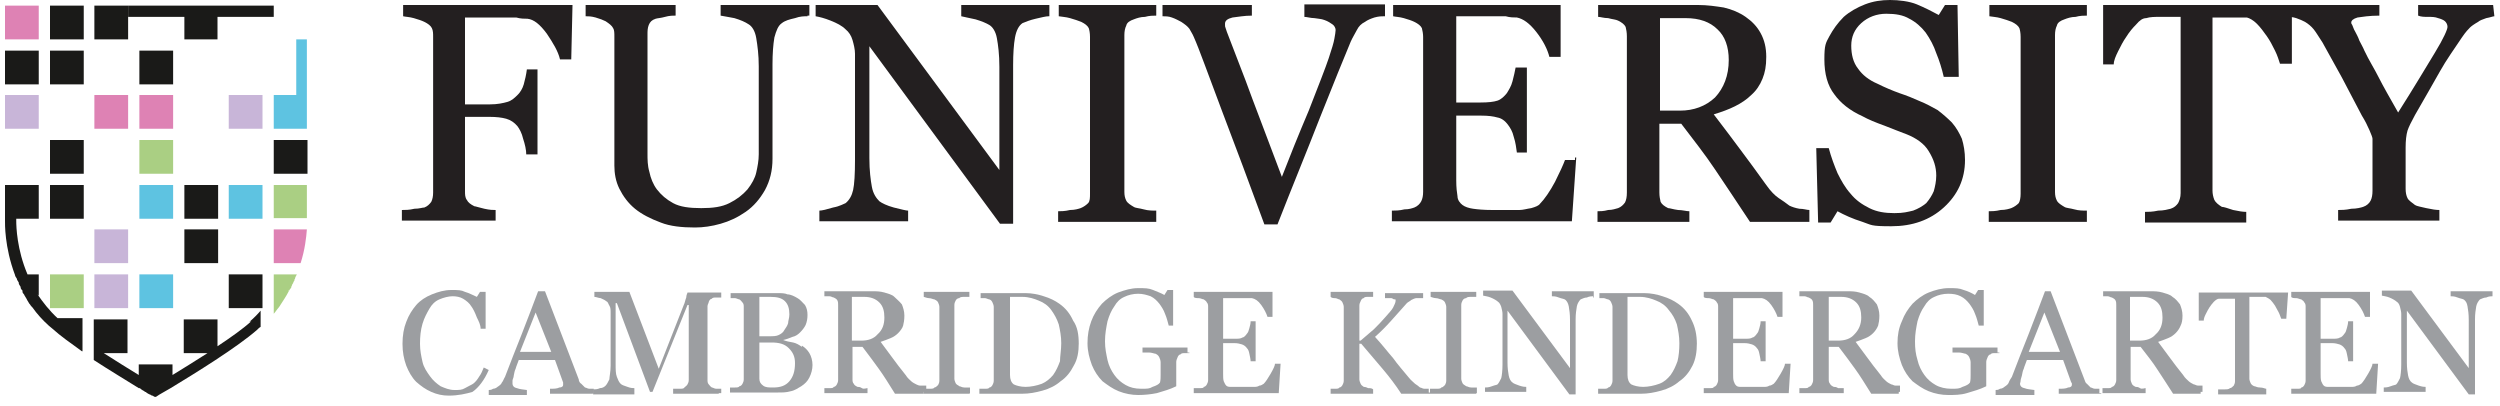
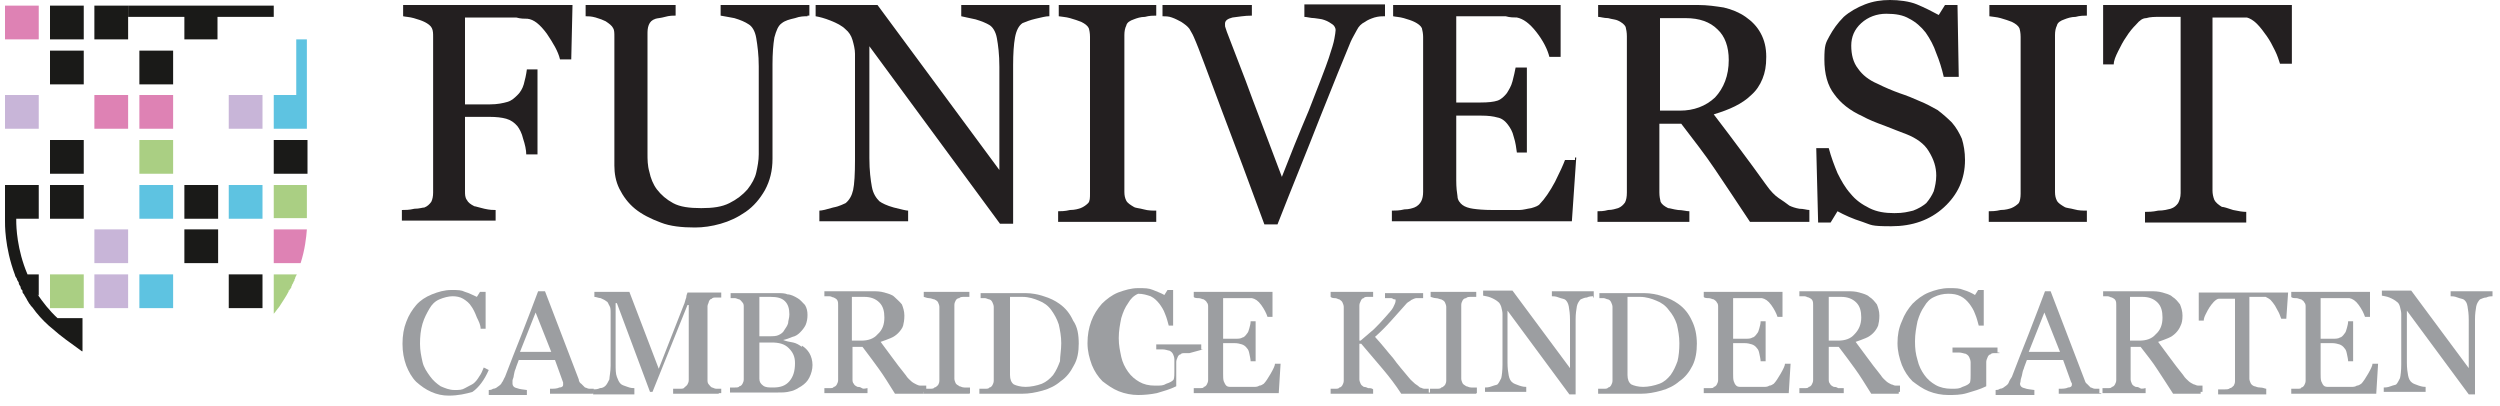
<svg xmlns="http://www.w3.org/2000/svg" id="logo" version="1.1" viewBox="0 0 400 65">
  <defs>
    <style>
      .cls-1 {
        fill: #5ec3e1;
      }

      .cls-1, .cls-2, .cls-3, .cls-4, .cls-5, .cls-6, .cls-7, .cls-8, .cls-9, .cls-10 {
        stroke-width: 0px;
      }

      .cls-2 {
        fill: #9c9ea1;
      }

      .cls-3 {
        fill: #1a1a18;
      }

      .cls-4 {
        fill: #4ec5e0;
      }

      .cls-5 {
        fill: #c8b5d8;
      }

      .cls-6 {
        fill: #aacf83;
      }

      .cls-7 {
        fill: #de82b4;
      }

      .cls-8 {
        fill: #9ed08a;
      }

      .cls-9 {
        fill: #db81b4;
      }

      .cls-11 {
        display: none;
      }

      .cls-10 {
        fill: #231f20;
      }
    </style>
  </defs>
  <g id="znak_old" data-name="znak old" class="cls-11">
    <rect class="cls-9" x=".8" y=".8" width="5.4" height="5.4" />
    <rect class="cls-10" x="7.9" y=".8" width="5.4" height="5.4" />
-     <polygon class="cls-10" points="43.5 .8 20.4 .8 20.4 2.6 29.2 2.6 29.2 6.2 34.6 6.2 34.6 2.6 43.5 2.6 43.5 .8" />
    <rect class="cls-10" x="15.1" y=".8" width="5.4" height="5.4" />
    <rect class="cls-10" x=".8" y="8" width="5.4" height="5.4" />
    <rect class="cls-10" x="7.9" y="8" width="5.4" height="5.4" />
    <rect class="cls-10" x="22.2" y="8" width="5.4" height="5.4" />
    <rect class="cls-10" x=".8" y="15.1" width="5.4" height="5.4" />
    <rect class="cls-9" x="15.1" y="15.1" width="5.4" height="5.4" />
    <rect class="cls-9" x="22.2" y="15.1" width="5.4" height="5.4" />
    <rect class="cls-10" x="36.4" y="15.1" width="5.4" height="5.4" />
    <polygon class="cls-4" points="48.9 15.1 48.9 6.2 47.1 6.2 47.1 15.1 43.5 15.1 43.5 20.4 48.9 20.4 48.9 15.1" />
    <rect class="cls-10" x="7.9" y="22.2" width="5.4" height="5.4" />
    <rect class="cls-8" x="22.2" y="22.2" width="5.4" height="5.4" />
    <rect class="cls-10" x="43.5" y="22.2" width="5.4" height="5.4" />
    <rect class="cls-10" x="7.9" y="29.4" width="5.4" height="5.4" />
    <rect class="cls-4" x="22.2" y="29.4" width="5.4" height="5.4" />
    <rect class="cls-10" x="29.2" y="29.4" width="5.4" height="5.4" />
    <rect class="cls-4" x="36.4" y="29.4" width="5.4" height="5.4" />
    <rect class="cls-10" x="15.1" y="36.4" width="5.4" height="5.4" />
    <rect class="cls-10" x="29.2" y="36.4" width="5.4" height="5.4" />
    <rect class="cls-8" x="7.9" y="43.6" width="5.4" height="5.4" />
    <rect class="cls-10" x="15.1" y="43.6" width="5.4" height="5.4" />
    <rect class="cls-4" x="22.2" y="43.6" width="5.4" height="5.4" />
    <rect class="cls-10" x="36.4" y="43.6" width="5.4" height="5.4" />
    <polygon class="cls-8" points="48.9 29.4 48.9 29.4 47.1 29.4 43.5 29.4 43.5 34.7 48.9 34.7 48.9 29.4" />
    <path class="cls-9" d="M48.8,36.4h-5.3v5.4h4.3c.7-2.2.9-4.1,1-5.4h0Z" />
    <path class="cls-8" d="M46.1,46.2c0-.2.2-.3.2-.5,0,0,0-.2.2-.2,0-.2.2-.2.2-.4q0-.2.2-.4c0,0,0-.2.2-.3,0-.2.2-.5.2-.7h-3.7v3.3h0v3c.2-.3.5-.7.7-1h0c0,0,.2-.2.2-.3.5-.7,1-1.5,1.4-2.2q0-.2.2-.3" />
    <path class="cls-10" d="M6.2,46.9v-3.3h-1.9c-1.6-4-1.8-7.6-1.7-8.6h0v-.2h3.5v-5.4H.8v5.4h0v.2c0,.3-.1,4.1,1.6,8.7h0c0,.2.2.4.2.6h0c0,.3.2.5.2.7,0,0,0,0,0,0,0,.2.2.3.2.6s0,0,0,.2c0,.2.2.3.2.5s0,0,0,.2c0,.2.2.3.2.5.2-.2.3-.2.3,0,0,.2.2.3.3.5,0,0,0,0,0,.2,0,.2.2.3.3.5,0,0,0,0,0,.2.2.2.2.3.4.6h0c.7,1,1.6,2,2.6,2.9.2.2.3.3.6.5,1.2,1.1,2.8,2.3,4.7,3.5h.1c0,0,0-5.2,0-5.2h-4c-1.1-1.2-2.2-2.5-3-3.8" />
    <path class="cls-10" d="M40,51c-1.3,1.2-3.2,2.6-5.4,4v-4.3h-5.4v5.4h3.9c-2,1.3-4,2.5-5.6,3.5v-1.7h-5.4v1.7c-1.6-1-3.6-2.2-5.6-3.5h3.8v-5.4h-5.3v5.4h0v1.2c2.6,1.6,5.2,3.3,7.1,4.5h.1c.1.2.2.3.3.3.1,0,.2,0,.2.2.1,0,.2,0,.3.2.1,0,.2,0,.2.2.1,0,.2,0,.2.2.1,0,.2,0,.2,0,.1,0,.2,0,.2.2.1,0,.1,0,.2,0s.1,0,.2,0c.2,0,.3.2.4.2h.1s.1,0,.1,0h0s.1,0,.1,0c.1,0,.1,0,.2,0h0c.4-.2,1.2-.7,2.2-1.3h0c3.8-2.2,10.6-6.4,13.7-9.2.2-.2.4-.3.6-.5v-2.6c-.4.2-1,.8-1.6,1.3" />
  </g>
  <g id="znak">
    <polygon class="cls-3" points="43.8 .9 20.5 .9 20.5 2.7 29.5 2.7 29.5 6.3 34.8 6.3 34.8 2.7 43.8 2.7 43.8 .9" />
    <rect class="cls-3" x="15.1" y=".9" width="5.4" height="5.4" />
    <rect class="cls-3" x="22.3" y="8.1" width="5.4" height="5.4" />
    <rect class="cls-7" x="15.1" y="15.2" width="5.4" height="5.4" />
    <rect class="cls-7" x="22.3" y="15.2" width="5.4" height="5.4" />
    <rect class="cls-5" x="36.6" y="15.2" width="5.4" height="5.4" />
    <polygon class="cls-1" points="49.1 15.2 49.1 6.3 47.4 6.3 47.4 15.2 43.8 15.2 43.8 20.6 49.1 20.6 49.1 15.2 49.1 15.2" />
    <rect class="cls-6" x="22.3" y="22.4" width="5.4" height="5.4" />
    <rect class="cls-3" x="43.8" y="22.4" width="5.4" height="5.4" />
    <rect class="cls-1" x="22.3" y="29.6" width="5.4" height="5.4" />
    <rect class="cls-3" x="29.5" y="29.6" width="5.4" height="5.4" />
    <rect class="cls-1" x="36.6" y="29.6" width="5.4" height="5.4" />
    <rect class="cls-5" x="15.1" y="36.7" width="5.4" height="5.4" />
    <rect class="cls-3" x="29.5" y="36.7" width="5.4" height="5.4" />
    <rect class="cls-5" x="15.1" y="43.9" width="5.4" height="5.4" />
    <rect class="cls-1" x="22.3" y="43.9" width="5.4" height="5.4" />
    <rect class="cls-3" x="36.6" y="43.9" width="5.4" height="5.4" />
    <polygon class="cls-6" points="49.1 29.6 49.1 29.6 47.4 29.6 47.4 29.6 43.8 29.6 43.8 34.9 49.1 34.9 49.1 29.6 49.1 29.6" />
    <path class="cls-7" d="M49.1,36.7h-1.8s-3.5,0-3.5,0v5.4h2.4s0,0,0,0h1.9s0,0,0,0h0c.7-2.2.9-4.1,1-5.4h0" />
    <path class="cls-6" d="M46.3,46.5c0-.2.2-.3.3-.5,0,0,0-.2.1-.3,0-.1.1-.3.2-.4,0-.1.1-.3.2-.4,0-.1,0-.2.1-.3,0-.2.2-.5.3-.7,0,0,0,0,0,0h0s0,0,0,0h-3.7v3.3s0,0,0,0v3c.3-.3.5-.7.8-1h0c0-.1.2-.2.2-.3.5-.8,1-1.5,1.4-2.3,0,0,0-.1,0-.2" />
    <path class="cls-3" d="M6.2,47.3v-3.4h-1.8c-1.7-4-1.8-7.6-1.8-8.6h0v-.3h3.6v-5.4h-3.6s-1.8,0-1.8,0h0s0,0,0,0v5.4h0v.3c0,.4-.1,4.2,1.6,8.7,0,0,0,0,0,0,0,.2.2.4.3.6,0,0,0,0,0,0,0,.2.2.4.3.6,0,0,0,0,0,.1,0,.2.2.4.3.6,0,0,0,0,0,.1,0,.2.2.4.3.5,0,0,0,.1,0,.2,0,.2.2.3.3.5,0,0,0,.1.1.2.1.2.2.3.3.5,0,0,0,.1.1.2.1.2.2.3.3.5,0,0,0,0,.1.1.1.2.3.4.4.5h0s0,0,0,0c.7,1,1.6,2,2.6,2.9h0c.2.2.4.3.6.5,1.2,1.1,2.9,2.3,4.7,3.6,0,0,0,0,.1,0,0,0,0,0,0,0v-5.3h-4c-1.3-1.2-2.3-2.5-3.2-3.8" />
-     <path class="cls-3" d="M40.2,51.4c-1.3,1.2-3.3,2.6-5.4,4v-4.3h-5.4v5.4h3.8c-2,1.3-4,2.5-5.6,3.5v-1.7h-5.4v1.7c-1.6-1-3.6-2.2-5.6-3.5h3.8v-5.4h-5.4v5.4h0v1.1c2.6,1.7,5.3,3.3,7.2,4.5h0s0,0,.1,0c.1,0,.2.1.3.2,0,0,.2.1.3.2.1,0,.2.1.3.2,0,0,.2,0,.2.1,0,0,.2.1.3.2,0,0,.1,0,.2.1,0,0,.2,0,.2.1,0,0,.1,0,.2.1,0,0,.1,0,.1,0,.2.1.3.2.4.2,0,0,0,0,0,0,0,0,0,0,0,0,0,0,0,0,.1,0,0,0,0,0,0,0,0,0,0,0,0,0,0,0,.1,0,.2-.1,0,0,0,0,0,0,.4-.3,1.2-.7,2.2-1.3,0,0,0,0,0,0,3.8-2.3,10.6-6.5,13.8-9.3.2-.2.4-.4.6-.5v-2.6c-.5.6-1.1,1.2-1.8,1.8" />
    <rect class="cls-7" x=".8" y=".9" width="5.4" height="5.4" />
    <rect class="cls-3" x="8" y=".9" width="5.4" height="5.4" />
-     <rect class="cls-3" x=".8" y="8.1" width="5.4" height="5.4" />
    <rect class="cls-3" x="8" y="8.1" width="5.4" height="5.4" />
    <rect class="cls-5" x=".8" y="15.2" width="5.4" height="5.4" />
    <rect class="cls-3" x="8" y="22.4" width="5.4" height="5.4" />
    <rect class="cls-3" x="8" y="29.6" width="5.4" height="5.4" />
    <rect class="cls-6" x="8" y="43.9" width="5.4" height="5.4" />
  </g>
  <g id="Cambridge_kindergarten" data-name="Cambridge kindergarten">
    <path class="cls-2" d="M71.8,63.3c-1,0-1.9-.2-2.8-.6-.9-.4-1.6-.9-2.4-1.6-.7-.7-1.2-1.6-1.6-2.6-.4-1.1-.6-2.2-.6-3.5s.2-2.5.6-3.5c.4-1.1,1-2,1.6-2.7s1.5-1.3,2.5-1.7,2-.7,3.1-.7,1.6,0,2.2.3c.7.2,1.2.5,1.9.8l.5-.8h.9v5.9c0,0-.8,0-.8,0,0-.6-.3-1.2-.6-1.8-.3-.8-.6-1.4-.9-1.8-.3-.5-.8-.9-1.3-1.2s-1.1-.4-1.7-.4-1.4.2-2.1.5-1.2.8-1.6,1.5-.8,1.4-1.1,2.4-.4,2.1-.4,3.2.2,2,.4,2.9c.2.9.7,1.6,1.2,2.3s1.1,1.2,1.7,1.6c.7.3,1.4.6,2.2.6s1.2,0,1.7-.3,1-.5,1.3-.7c.4-.3.7-.7,1-1.2.3-.4.5-.9.7-1.4l.8.4c-.7,1.6-1.6,2.8-2.6,3.5-1,.3-2.3.6-3.8.6Z" />
    <path class="cls-2" d="M94.8,63h-6.8v-.8c.6,0,1.1,0,1.5-.2.4,0,.6-.2.6-.4v-.2c0,0,0-.2,0-.2l-1.3-3.6h-5.8c-.2.6-.4,1-.5,1.4-.2.4-.2.7-.3,1.1,0,.3-.2.6-.2.8s0,.4,0,.5c0,.3.2.6.7.7.5.2,1,.2,1.6.3v.8h-6.1v-.8c.2,0,.4,0,.7-.2.3,0,.6-.2.7-.3.3-.2.6-.4.7-.7.2-.2.3-.6.5-.9.8-2.1,1.7-4.4,2.7-6.9,1-2.6,1.9-4.9,2.6-6.8h1.1l5.4,14.1c0,.3.2.6.4.7.2.2.3.3.6.6.2,0,.4.2.7.2.2,0,.5,0,.7,0,0,0,0,.7,0,.7ZM88.2,56.3l-2.5-6.3-2.5,6.3h5Z" />
    <path class="cls-2" d="M115,63h-7.3v-.8c.2,0,.6,0,1,0s.7,0,.8-.2c.2-.2.4-.3.5-.5s.2-.4.2-.7v-12h-.2l-5.6,13.9h-.4l-5.3-14.2h-.2v9.7c0,.9,0,1.6.2,2.1s.3.8.6,1.1c.2.2.5.3,1.1.5.5.2.9.2,1.1.2v1h-6.6v-.8c.3,0,.7,0,1.1-.2.4,0,.7-.2.9-.4.2-.2.4-.6.6-1,0-.4.2-1.2.2-2.2v-8.4c0-.5,0-.9-.2-1.2s-.2-.6-.5-.7c-.2-.2-.5-.3-.9-.5-.3,0-.7-.2-1-.2v-.8h5.6l4.7,12.3,4-10.2c.2-.4.2-.7.4-1.2,0-.4.2-.7.2-.8h5.4v.8c-.2,0-.5,0-.8,0-.3,0-.6,0-.7.2-.2,0-.4.2-.5.5,0,.2-.2.4-.2.7v11.8c0,.2,0,.5.2.7s.2.3.5.5c.2,0,.4.2.7.2.3,0,.7,0,.8,0v.7h-.4Z" />
    <path class="cls-2" d="M128.3,55.3c.5.3.9.7,1.2,1.2s.5,1.2.5,1.9-.2,1.4-.5,2-.7,1-1.3,1.4c-.5.3-1.1.7-1.7.8-.7.2-1.3.2-2,.2h-7.7v-.8c.2,0,.4,0,.8,0,.3,0,.6,0,.7-.2.2,0,.4-.2.5-.4s.2-.4.2-.7v-11.6c0-.2,0-.5-.2-.7s-.2-.3-.5-.5c-.2,0-.5-.2-.7-.2-.2,0-.5,0-.7,0v-.8h7.5c.6,0,1.2,0,1.6.2.5,0,1.1.3,1.6.6.4.2.8.7,1.2,1.1.3.5.4,1,.4,1.6s-.1,1.1-.3,1.6c-.2.4-.5.8-.9,1.2-.3.3-.7.6-1.2.7-.5.2-1,.4-1.5.5h0c.5.2,1,.3,1.6.4.5.1,1,.4,1.4.7ZM125.5,52.8c.2-.3.5-.7.6-1.1,0-.4.2-.8.2-1.4,0-.9-.2-1.6-.7-2.1s-1.2-.7-2.3-.7h-1.8v6.3h1.5c.7,0,1.2,0,1.6-.2s.7-.4.9-.8ZM127.2,58.1c0-1-.3-1.7-1-2.4s-1.6-.9-2.8-.9h-1.9v5.8c0,.5.2.8.6,1.1s.9.3,1.6.3c1.2,0,2-.3,2.6-1,.6-.7.9-1.6.9-2.9Z" />
    <path class="cls-2" d="M147.8,63h-4.6c-1-1.6-1.8-2.9-2.6-4s-1.6-2.2-2.6-3.5h-1.6v5.2c0,.2,0,.5.2.7.1.2.2.3.6.5.2,0,.4,0,.7.2s.7,0,.9,0v.8h-6.9v-.8c.2,0,.4,0,.8,0s.6,0,.7-.2c.2,0,.4-.2.5-.4s.2-.4.2-.7v-12c0-.2,0-.5-.1-.7s-.2-.3-.6-.5c-.2,0-.4-.2-.7-.2-.3,0-.6,0-.8,0v-.8h7.6c.7,0,1.3,0,2,.2.6.2,1.2.3,1.6.7s.8.7,1.2,1.2c.2.5.4,1.1.4,1.8s-.1,1.2-.2,1.6-.5.9-.8,1.2-.7.6-1.2.8-1,.4-1.6.6c.8,1.1,1.5,2,2,2.7s1.2,1.6,2,2.6c.3.5.7.8.9,1s.6.4.8.5.4.2.7.2c.3,0,.7,0,.9,0v1h-.4v.3ZM141.5,50.8c0-1-.2-1.8-.8-2.4s-1.4-.9-2.4-.9h-2v7h1.5c1.1,0,2-.3,2.6-1,.8-.7,1.1-1.6,1.1-2.7Z" />
    <path class="cls-2" d="M155.1,63h-7.3v-.8c.2,0,.5,0,.9,0,.4,0,.7,0,.8-.2.2,0,.4-.2.6-.4.1-.2.2-.4.2-.7v-11.8c0-.2-.1-.5-.2-.7s-.2-.3-.6-.5c-.2,0-.5-.2-.9-.2-.3,0-.7-.2-.8-.2v-.8h7.3v.8c-.2,0-.5,0-.8,0s-.7,0-.8.2c-.3,0-.5.2-.6.4s-.2.4-.2.7v11.8c0,.2.1.5.2.7.1.2.3.3.6.5.2,0,.4.2.8.2.3,0,.7,0,.9,0v.9h0Z" />
    <path class="cls-2" d="M172.6,54.9c0,1.4-.2,2.6-.8,3.6-.5,1-1.2,1.9-2.1,2.5-.8.7-1.8,1.2-2.9,1.5-1.1.3-2.1.5-3.3.5h-6.8v-.8c.2,0,.5,0,.9,0,.3,0,.6,0,.7-.2.2,0,.4-.2.5-.4s.2-.4.2-.7v-11.8c0-.2-.1-.5-.2-.7-.1-.2-.2-.4-.5-.5-.2,0-.5-.2-.7-.2s-.5,0-.7,0v-.8h7.2c1,0,2,.2,2.9.5,1,.3,1.8.7,2.5,1.2,1,.7,1.7,1.6,2.2,2.7.7,1,.9,2.2.9,3.8ZM169.8,54.9c0-1.1-.2-2.1-.4-3-.3-.9-.7-1.6-1.2-2.3s-1.2-1.2-2-1.5c-.7-.3-1.6-.6-2.6-.6h-2v12.5c0,.7.2,1.2.6,1.5.4.2,1.1.4,1.9.4s1.8-.2,2.6-.5c.7-.3,1.3-.8,1.8-1.4.5-.7.8-1.4,1.1-2.2,0-.8.2-1.8.2-2.9Z" />
-     <path class="cls-2" d="M190.3,56.5c-.2,0-.4,0-.7,0-.3,0-.6,0-.7.2-.2,0-.4.2-.5.5-.1.2-.2.5-.2.7v3.9c-1,.5-2.1.8-3.1,1.1-1,.2-2,.3-3,.3s-2.1-.2-3.1-.6-1.8-1-2.6-1.6c-.7-.7-1.3-1.6-1.7-2.6-.4-1.1-.7-2.2-.7-3.5s.2-2.4.6-3.5c.4-1.1,1-2,1.7-2.8.7-.7,1.6-1.4,2.6-1.8,1.1-.4,2.1-.7,3.2-.7s1.7,0,2.4.3,1.3.5,1.8.8l.5-.8h.9v5.7c.1,0-.7,0-.7,0-.2-.7-.3-1.2-.6-1.9-.2-.6-.6-1.2-.9-1.6-.4-.5-.8-.9-1.4-1.2-.6-.2-1.2-.4-2-.4s-1.6.2-2.2.5c-.7.3-1.2.8-1.6,1.5-.5.7-.8,1.4-1.1,2.4-.2,1-.4,2-.4,3.2s.2,2,.4,3c.2.9.6,1.7,1.1,2.4s1.1,1.2,1.8,1.6,1.5.6,2.5.6,1.3,0,1.8-.3c.6-.2,1-.4,1.2-.7.1-.4.1-.8.1-1.2v-2c0-.3-.1-.6-.2-.8s-.2-.4-.6-.6c-.2,0-.6-.2-1.1-.2-.4,0-.7,0-1,0v-.8h7.2v.8h.3Z" />
+     <path class="cls-2" d="M190.3,56.5c-.2,0-.4,0-.7,0-.3,0-.6,0-.7.2-.2,0-.4.2-.5.5-.1.2-.2.5-.2.7v3.9c-1,.5-2.1.8-3.1,1.1-1,.2-2,.3-3,.3s-2.1-.2-3.1-.6-1.8-1-2.6-1.6c-.7-.7-1.3-1.6-1.7-2.6-.4-1.1-.7-2.2-.7-3.5s.2-2.4.6-3.5c.4-1.1,1-2,1.7-2.8.7-.7,1.6-1.4,2.6-1.8,1.1-.4,2.1-.7,3.2-.7s1.7,0,2.4.3,1.3.5,1.8.8l.5-.8h.9v5.7c.1,0-.7,0-.7,0-.2-.7-.3-1.2-.6-1.9-.2-.6-.6-1.2-.9-1.6-.4-.5-.8-.9-1.4-1.2-.6-.2-1.2-.4-2-.4c-.7.3-1.2.8-1.6,1.5-.5.7-.8,1.4-1.1,2.4-.2,1-.4,2-.4,3.2s.2,2,.4,3c.2.9.6,1.7,1.1,2.4s1.1,1.2,1.8,1.6,1.5.6,2.5.6,1.3,0,1.8-.3c.6-.2,1-.4,1.2-.7.1-.4.1-.8.1-1.2v-2c0-.3-.1-.6-.2-.8s-.2-.4-.6-.6c-.2,0-.6-.2-1.1-.2-.4,0-.7,0-1,0v-.8h7.2v.8h.3Z" />
    <path class="cls-2" d="M204.9,58.1l-.3,4.8h-13.6v-.8c.2,0,.6,0,.9,0,.4,0,.7,0,.7-.2.2,0,.4-.2.5-.4s.2-.4.2-.7v-11.7c0-.2,0-.5-.2-.7-.1-.2-.2-.3-.5-.5-.2,0-.5-.2-.8-.2s-.7,0-.8-.2v-.8h12.6v4h-.8c-.2-.6-.5-1.2-1-1.9s-1-1-1.5-1.1c-.2,0-.5,0-.8,0h-3.8v6.5h1.8c.6,0,1,0,1.3-.2.2,0,.5-.3.7-.6.2-.2.3-.5.4-.9.1-.4.2-.7.2-1.1h.8v6.4h-.8c0-.3-.1-.7-.2-1.2s-.2-.7-.4-.9c-.2-.3-.5-.5-.8-.6s-.7-.2-1.2-.2h-1.8v4.9c0,.5,0,.9.1,1.2.1.2.2.5.4.7s.5.2.8.2c.3,0,.8,0,1.5,0h1c.4,0,.7,0,1.1,0,.3,0,.6,0,.9-.2.3,0,.5-.2.7-.3.3-.3.7-.9,1.1-1.6.4-.7.7-1.3.7-1.6h.9Z" />
    <path class="cls-2" d="M228.8,63h-4.6c-.9-1.4-1.9-2.7-3-4s-2.2-2.6-3.4-4h-.3v5.7c0,.2.1.5.2.7.1.2.2.3.5.5.1,0,.3,0,.7.2.3,0,.6,0,.8.2v.7h-6.8v-.8c.2,0,.4,0,.7,0,.3,0,.6,0,.7-.2.2,0,.4-.2.5-.4s.2-.4.2-.7v-11.8c0-.2-.1-.5-.2-.7-.1-.2-.2-.3-.5-.5-.2,0-.4-.2-.7-.2-.2,0-.5,0-.7-.2v-.8h6.8v.8c-.2,0-.5,0-.8,0s-.6,0-.7.2c-.2,0-.4.2-.5.5-.1.2-.2.4-.2.7v5.6h.2c.7-.6,1.4-1.2,2.1-1.8.7-.7,1.2-1.2,1.8-1.9s1.1-1.2,1.3-1.6c.2-.4.4-.8.4-1.1s-.1-.2-.2-.2c-.2,0-.3-.2-.5-.2-.2,0-.4,0-.6,0h-.4v-.8h6.1v.8h-.4c-.1,0-.2,0-.3,0-.1,0-.2,0-.4,0-.2,0-.6.2-.8.3-.2.2-.5.3-.7.5-.8.9-1.6,1.8-2.5,2.8s-1.7,1.8-2.6,2.6c1.2,1.3,2.1,2.5,2.9,3.4.7,1,1.6,2,2.5,3.1.3.4.7.7,1,1,.3.2.6.4.8.6.2,0,.4.2.7.2.3,0,.6,0,.7,0v.6h.2Z" />
    <path class="cls-2" d="M236.2,63h-7.4v-.8c.2,0,.6,0,1,0s.7,0,.8-.2c.2,0,.4-.2.6-.4.1-.2.2-.4.2-.7v-11.8c0-.2-.1-.5-.2-.7-.1-.2-.2-.3-.6-.5-.2,0-.5-.2-.9-.2-.3,0-.7-.2-.8-.2v-.8h7.3v.8c-.2,0-.5,0-.8,0s-.7,0-.8.2c-.3,0-.5.2-.6.4s-.2.4-.2.7v11.8c0,.2.1.5.2.7.1.2.3.3.6.5.2,0,.4.2.8.2.3,0,.7,0,.9,0v.9h-.1Z" />
    <path class="cls-2" d="M254.9,47.4c-.2,0-.6,0-1,.2-.4,0-.7.2-1,.3-.2.2-.5.6-.6,1.1-.1.6-.2,1.2-.2,2.1v12h-1l-9.9-13.4v8.3c0,.9.1,1.6.2,2.1.1.5.3.9.6,1.1.2.2.6.3,1.1.5.6.2.9.2,1.1.2v.8h-6.6v-.7c.2,0,.6,0,1.1-.2.5-.2.8-.2.9-.3.2-.2.4-.6.6-1,.1-.4.2-1.2.2-2.2v-8.1c0-.3-.1-.7-.2-1.1-.1-.3-.3-.7-.5-.8-.2-.2-.7-.5-1.2-.7s-.8-.2-1.2-.3v-.8h4.7l9.2,12.4v-7.7c0-1-.1-1.6-.2-2.2-.1-.5-.3-.8-.5-1s-.6-.2-1.1-.4-.8-.2-1.1-.2v-.8h6.7v1h-.1v-.2Z" />
    <path class="cls-2" d="M271.5,54.9c0,1.4-.2,2.6-.7,3.6s-1.2,1.9-2.1,2.5c-.8.7-1.8,1.2-2.9,1.5s-2.1.5-3.3.5h-6.8v-.8c.2,0,.5,0,.9,0,.3,0,.6,0,.7-.2.2,0,.4-.2.5-.4s.2-.4.2-.7v-11.8c0-.2-.1-.5-.2-.7s-.2-.4-.5-.5c-.2,0-.5-.2-.7-.2-.2,0-.5,0-.7,0v-.8h7.2c1,0,2,.2,2.9.5,1,.3,1.8.7,2.5,1.2,1,.7,1.7,1.6,2.2,2.7.5,1,.8,2.2.8,3.8ZM268.7,54.9c0-1.1-.2-2.1-.4-3-.3-.9-.7-1.6-1.3-2.3-.5-.7-1.2-1.2-2-1.5-.7-.3-1.6-.6-2.6-.6h-2v12.5c0,.7.2,1.2.6,1.5.4.2,1.1.4,1.9.4s1.8-.2,2.6-.5,1.3-.8,1.8-1.4c.5-.7.8-1.4,1.1-2.2.2-.8.3-1.8.3-2.9Z" />
    <path class="cls-2" d="M286.5,58.1l-.3,4.8h-13.6v-.8c.2,0,.6,0,.9,0,.4,0,.7,0,.7-.2.2,0,.4-.2.5-.4s.2-.4.2-.7v-11.7c0-.2,0-.5-.2-.7-.1-.2-.2-.3-.5-.5-.2,0-.5-.2-.8-.2s-.7,0-.8-.2v-.8h12.6v4h-.8c-.2-.6-.5-1.2-1-1.9s-1-1-1.5-1.1c-.2,0-.5,0-.8,0h-3.8v6.5h1.8c.6,0,1,0,1.3-.2.2,0,.5-.3.7-.6.2-.2.3-.5.4-.9s.2-.7.2-1.1h.8v6.4h-.8c0-.3-.1-.7-.2-1.2s-.2-.7-.4-.9c-.2-.3-.5-.5-.8-.6s-.7-.2-1.2-.2h-1.8v4.9c0,.5,0,.9.1,1.2s.2.5.4.7c.2.2.5.2.8.2.3,0,.8,0,1.5,0h1c.4,0,.7,0,1.1,0,.3,0,.6,0,.9-.2.3,0,.5-.2.7-.3.3-.3.7-.9,1.1-1.6.4-.7.7-1.3.7-1.6h.9Z" />
    <path class="cls-2" d="M303.8,63h-4.4c-1-1.6-1.8-2.9-2.6-4-.8-1.1-1.6-2.2-2.6-3.5h-1.6v5.2c0,.2,0,.5.2.7.1.2.2.3.6.5.2,0,.4,0,.7.2.3,0,.7,0,.9,0v.8h-7.1v-.8c.2,0,.4,0,.8,0s.6,0,.7-.2c.2,0,.4-.2.5-.4s.2-.4.2-.7v-12c0-.2,0-.5-.1-.7s-.2-.3-.6-.5c-.2,0-.4-.2-.7-.2-.3,0-.6,0-.8,0v-.8h7.6c.7,0,1.3,0,2,.2.6.2,1.2.3,1.6.7.5.3.8.7,1.2,1.2.2.5.4,1.1.4,1.8s-.1,1.2-.2,1.6c-.2.5-.5.9-.8,1.2s-.7.6-1.2.8-1,.4-1.6.6c.8,1.1,1.5,2,2,2.7s1.2,1.6,2,2.6c.3.5.7.8.9,1,.2.2.6.4.8.5.2,0,.4.2.7.2.3,0,.6,0,.7,0v1h-.2v.3ZM297.8,50.8c0-1-.2-1.8-.8-2.4s-1.4-.9-2.4-.9h-2v7h1.5c1.1,0,2-.3,2.6-1,.7-.7,1.1-1.6,1.1-2.7Z" />
    <path class="cls-2" d="M319.9,56.5c-.2,0-.4,0-.7,0-.3,0-.6,0-.7.2-.2,0-.4.2-.5.5-.1.2-.2.5-.2.7v3.9c-1,.5-2.1.8-3.1,1.1s-2,.3-3,.3-2.1-.2-3.1-.6-1.8-1-2.6-1.6c-.7-.7-1.3-1.6-1.7-2.6-.4-1.1-.7-2.2-.7-3.5s.2-2.4.7-3.5c.4-1.1,1-2,1.7-2.8.7-.7,1.6-1.4,2.6-1.8,1-.4,2.1-.7,3.2-.7s1.7,0,2.4.3c.7.2,1.3.5,1.8.8l.5-.8h.9v5.7c.1,0-.8,0-.8,0-.2-.7-.3-1.2-.6-1.9-.2-.6-.6-1.2-.9-1.6-.4-.5-.8-.9-1.4-1.2s-1.2-.4-2-.4-1.6.2-2.2.5c-.7.3-1.2.8-1.6,1.5-.5.7-.8,1.4-1.1,2.4-.2,1-.4,2-.4,3.2s.1,2,.4,3c.2.9.6,1.7,1.1,2.4s1.1,1.2,1.8,1.6c.7.4,1.6.6,2.5.6s1.3,0,1.8-.3c.6-.2,1-.4,1.2-.7.1-.4.1-.8.1-1.2v-2c0-.3-.1-.6-.2-.8s-.2-.4-.6-.6c-.2,0-.6-.2-1.1-.2-.4,0-.7,0-1,0v-.8h7.2v.8h.3Z" />
    <path class="cls-2" d="M336.2,63h-6.8v-.8c.6,0,1.1,0,1.5-.2.4,0,.6-.2.6-.4v-.2c0,0,0-.2-.1-.2l-1.3-3.6h-5.8c-.2.6-.4,1-.5,1.4-.2.4-.2.7-.3,1.1s-.2.6-.2.8-.1.4-.1.5c0,.3.2.6.7.7.5.2,1,.2,1.6.3v.8h-6.2v-.8c.2,0,.4,0,.7-.2.3,0,.6-.2.7-.3.3-.2.6-.4.7-.7s.3-.6.5-.9c.8-2.1,1.7-4.4,2.7-6.9,1-2.6,1.9-4.9,2.6-6.8h.9l5.4,14.1c.1.3.2.6.4.7.2.2.3.3.6.6.2,0,.4.2.7.2.2,0,.5,0,.7,0v.7h.3ZM329.6,56.3l-2.5-6.3-2.5,6.3h5Z" />
    <path class="cls-2" d="M352.1,63h-4.4c-1-1.6-1.9-2.9-2.6-4s-1.6-2.2-2.6-3.5h-1.6v5.2c0,.2.1.5.2.7s.2.3.6.5c.2,0,.4,0,.7.2s.7,0,.9,0v.8h-6.9v-.8c.2,0,.4,0,.8,0s.6,0,.7-.2c.2,0,.4-.2.5-.4s.2-.4.2-.7v-12c0-.2,0-.5-.1-.7s-.2-.3-.6-.5c-.2,0-.4-.2-.7-.2-.3,0-.6,0-.7,0v-.8h7.5c.7,0,1.3,0,2,.2.6.2,1.2.3,1.6.7.5.3.8.7,1.2,1.2.2.5.4,1.1.4,1.8s-.1,1.2-.3,1.6c-.2.5-.5.9-.8,1.2s-.7.6-1.2.8-1,.4-1.6.6c.8,1.1,1.5,2,2,2.7s1.2,1.6,2,2.6c.3.5.7.8.9,1,.2.2.6.4.8.5.2,0,.4.2.7.2.3,0,.6,0,.7,0v1h-.3v.3ZM346,50.8c0-1-.2-1.8-.8-2.4s-1.4-.9-2.4-.9h-2v7h1.5c1.1,0,2-.3,2.6-1,.8-.7,1.1-1.6,1.1-2.7Z" />
    <path class="cls-2" d="M365.8,51h-.8c-.1-.2-.2-.6-.4-1-.2-.4-.4-.7-.6-1.1-.2-.3-.5-.7-.7-.9s-.6-.4-.8-.5c-.2,0-.6,0-.9,0h-1.7v13.1c0,.2.1.5.2.7s.3.4.6.5c.2,0,.4.2.9.2.5,0,.8.2,1,.2v.9h-7.7v-.8c.2,0,.6,0,1,0,.4,0,.7,0,.9-.2.2,0,.4-.2.6-.4.1-.2.2-.4.2-.7v-13.2h-1.6c-.3,0-.7,0-1,0-.2,0-.5.2-.8.5-.2.2-.5.6-.7.9-.2.3-.4.7-.6,1.1-.2.4-.3.7-.3,1h-.8v-4.5h14.3l-.3,4.3h0Z" />
    <path class="cls-2" d="M380.5,58.1l-.3,4.9h-13.6v-.8c.2,0,.6,0,.9,0,.4,0,.7,0,.7-.2.2,0,.4-.2.5-.4s.2-.4.2-.7v-11.8c0-.2,0-.5-.2-.7-.1-.2-.2-.3-.5-.5-.2,0-.5-.2-.8-.2s-.7,0-.8-.2v-.8h12.6v4h-.8c-.2-.6-.5-1.2-1-1.9s-1-1-1.5-1.1c-.2,0-.5,0-.8,0h-3.8v6.5h1.8c.6,0,1,0,1.3-.2.2,0,.5-.3.7-.6.2-.2.3-.5.4-.9s.2-.7.2-1.1h.8v6.4h-.8c0-.3-.1-.7-.2-1.2s-.2-.7-.4-.9c-.2-.3-.5-.5-.8-.6s-.7-.2-1.2-.2h-1.8v4.9c0,.5,0,.9.1,1.2.1.2.2.5.4.7.2.2.5.2.8.2.3,0,.8,0,1.5,0h1c.4,0,.7,0,1.1,0,.3,0,.6,0,.9-.2.3,0,.5-.2.7-.3.3-.3.7-.9,1.1-1.6.4-.7.7-1.3.7-1.6h.9Z" />
    <path class="cls-2" d="M398.8,47.4c-.2,0-.6,0-1,.2-.4,0-.7.2-1,.3-.2.2-.5.6-.6,1.1-.1.6-.2,1.2-.2,2.1v12h-1l-9.9-13.4v8.3c0,.9.1,1.6.2,2.1s.3.9.6,1.1c.2.2.6.3,1.1.5.6.2.9.2,1.1.2v.8h-6.7v-.7c.2,0,.6,0,1.1-.2.5-.2.8-.2.9-.3.2-.2.4-.6.6-1,.1-.4.2-1.2.2-2.2v-8.1c0-.3-.1-.7-.2-1.1s-.3-.7-.5-.8c-.2-.2-.7-.5-1.2-.7s-.8-.2-1.2-.3v-.8h4.7l9.2,12.4v-7.7c0-1-.1-1.6-.2-2.2-.1-.6-.3-.8-.5-1s-.6-.2-1.1-.4-.8-.2-1.1-.2v-.8h6.7v.8h0Z" />
  </g>
  <g id="Funiversity">
    <path class="cls-10" d="M91.4,9.5h-1.8c-.3-1.3-1.1-2.6-2.1-4.1-1.1-1.5-2.1-2.3-3.1-2.4-.5,0-1.1,0-1.8-.2-.7,0-1.5,0-2.4,0h-5.8v13.9h4c1.2,0,2.1-.2,2.8-.4.7-.2,1.2-.7,1.7-1.2.3-.3.7-.9.9-1.6.2-.7.4-1.6.5-2.4h1.7v13.6h-1.8c0-.7-.2-1.6-.5-2.5-.2-.9-.6-1.6-.9-2-.5-.6-1.1-1-1.8-1.2-.7-.2-1.6-.3-2.6-.3h-4v11.9c0,.5,0,1,.3,1.4.2.4.6.7,1.2,1,.2,0,.7.2,1.6.4s1.4.2,1.8.2v1.7h-15v-1.7c.5,0,1.2,0,2-.2.8,0,1.3-.2,1.6-.2.5-.2.8-.5,1.1-.9.2-.4.3-.9.3-1.5V5.9c0-.5,0-1-.2-1.4s-.6-.7-1.2-1c-.4-.2-1-.4-1.7-.6-.7-.2-1.3-.2-1.7-.3V.8h27.1l-.2,8.7h0Z" />
    <path class="cls-10" d="M129.2,2.6c-.5,0-1.2,0-2,.3-.9.2-1.6.4-2.1.8-.6.4-.9,1.2-1.2,2.3-.2,1.2-.3,2.6-.3,4.3v15.1c0,1.9-.4,3.5-1.2,5-.8,1.4-1.8,2.6-3.1,3.5-1.3.9-2.6,1.5-4,1.9s-2.8.6-4.1.6c-2.1,0-4-.2-5.5-.8-1.6-.6-3-1.3-4.1-2.2s-1.9-2-2.5-3.2-.8-2.5-.8-3.7V5.9c0-.6,0-1.1-.2-1.4-.2-.4-.6-.7-1.2-1.1-.4-.2-.9-.4-1.6-.6-.7-.2-1.2-.2-1.6-.2V.8h14.4v1.7c-.5,0-1,0-1.7.2-.7.2-1.2.2-1.5.3-.6.2-.9.5-1.1,1s-.2,1-.2,1.5v19.1c0,.9,0,1.9.3,2.9.2,1,.6,2,1.2,2.8.7.9,1.5,1.6,2.6,2.2,1.1.6,2.6.8,4.5.8s3.3-.2,4.5-.8c1.2-.6,2.1-1.3,2.9-2.2.7-.9,1.2-1.8,1.4-2.7.2-.9.4-1.9.4-2.9v-14.1c0-1.8-.2-3.3-.4-4.5s-.7-1.9-1.2-2.2c-.6-.4-1.3-.7-2.3-1-1-.2-1.7-.3-2.2-.4V.8h14.2v1.7h-.3Z" />
    <path class="cls-10" d="M167.8,2.6c-.5,0-1.2.2-2.1.4-.9.2-1.6.5-2.1.7-.6.4-1,1.2-1.2,2.3s-.3,2.6-.3,4.4v25.4h-2.1l-20.9-28.4v17.9c0,2,.2,3.5.4,4.6s.7,1.8,1.2,2.3c.4.3,1.2.7,2.3,1,1.2.3,2,.5,2.3.5v1.7h-14.2v-1.7c.4,0,1.2-.2,2.2-.5,1.1-.2,1.7-.6,2-.7.6-.5,1-1.2,1.2-2.1s.3-2.6.3-4.8V8.6c0-.7-.2-1.5-.4-2.2s-.6-1.3-1.1-1.7c-.6-.6-1.4-1-2.4-1.4s-1.8-.6-2.4-.7V.8h9.9l19.5,26.4V10.7c0-2-.2-3.5-.4-4.6s-.7-1.8-1.2-2.1c-.5-.3-1.2-.6-2.2-.9-1-.2-1.8-.4-2.3-.5V.8h14.1v1.8h-.1Z" />
    <path class="cls-10" d="M184.9,35.5h-15.6v-1.7c.4,0,1.1,0,1.9-.2.8,0,1.4-.2,1.7-.3.5-.2.9-.5,1.2-.8s.3-.9.3-1.5V5.9c0-.6-.1-1.1-.2-1.4-.2-.4-.6-.7-1.2-1-.5-.2-1.1-.4-1.8-.6-.7-.2-1.3-.2-1.8-.3V.8h15.6v1.7c-.5,0-1.1,0-1.8.2-.7,0-1.3.2-1.8.4-.6.2-1.1.5-1.2,1-.2.4-.3.9-.3,1.5v25.1c0,.6.1,1,.3,1.4s.7.7,1.2,1c.3.2.9.2,1.6.4.7.2,1.4.2,2,.2v1.8h0Z" />
    <path class="cls-10" d="M221.5,2.6c-.4,0-.9,0-1.6.2-.6.2-1.1.4-1.5.7-.6.3-1,.7-1.3,1.3s-.7,1.2-1,1.9c-1.1,2.6-2.7,6.6-4.9,12.1-2.1,5.4-4.5,11.2-6.8,17.1h-2.1c-2.3-6.3-4.6-12.4-6.8-18.2s-3.6-9.8-4.5-11.8c-.2-.5-.5-.9-.7-1.3-.3-.4-.7-.7-1.3-1.1-.4-.2-.9-.5-1.5-.7-.5-.2-1.1-.2-1.5-.2V.8h14.3v1.7c-1.2,0-2.2.2-3.1.3-.8.2-1.2.5-1.2,1s0,.4.1.7c.1.2.1.4.2.6.6,1.6,1.6,4.2,3,7.8,1.3,3.6,3.3,8.7,5.8,15.4,1.2-3.1,2.6-6.6,4.3-10.6,1.6-4.1,2.7-6.9,3.2-8.4s.8-2.5.9-3.1c.1-.6.2-1.1.2-1.4s-.2-.7-.5-.9c-.3-.2-.7-.5-1.3-.7-.5-.2-1.1-.2-1.6-.3-.6,0-1.2-.2-1.6-.2V.7h12.9v1.9h0Z" />
    <path class="cls-10" d="M252.2,25.2l-.7,10.2h-28.8v-1.7c.5,0,1.2,0,2-.2.8,0,1.3-.2,1.6-.3.5-.2.9-.6,1.1-1,.2-.4.3-.9.3-1.5V5.9c0-.5-.1-1-.2-1.4-.2-.4-.6-.7-1.2-1-.4-.2-1-.4-1.7-.6-.7-.2-1.3-.2-1.7-.3V.8h26.8v8.3h-1.8c-.3-1.2-1-2.6-2.1-4s-2.1-2.1-3.1-2.3c-.5,0-1.1,0-1.8-.2-.7,0-1.6,0-2.5,0h-5.4v13.8h3.9c1.2,0,2.1-.1,2.7-.3.6-.2,1.1-.7,1.5-1.2.3-.5.7-1.1.9-1.9.2-.8.4-1.6.5-2.2h1.8v13.6h-1.6c-.1-.7-.2-1.6-.5-2.5-.2-.9-.6-1.5-.9-1.9-.5-.7-1.1-1.1-1.7-1.2-.7-.2-1.5-.3-2.6-.3h-4v10.4c0,1.1.1,1.9.2,2.5,0,.6.4,1.1.8,1.4.4.3,1,.5,1.7.6s1.7.2,3.1.2h2.1c.9,0,1.6,0,2.2,0,.6,0,1.2-.2,1.9-.3.7-.2,1.2-.4,1.4-.7.7-.7,1.6-2,2.4-3.5.8-1.6,1.3-2.7,1.6-3.5h1.6v-.4h.2Z" />
    <path class="cls-10" d="M289.4,35.5h-9.4c-2.1-3.2-4-6-5.6-8.4s-3.5-4.8-5.4-7.3h-3.5v11c0,.6.1,1.1.2,1.5.2.4.6.7,1.2,1,.3,0,.8.2,1.6.3.7,0,1.3.2,1.8.2v1.7h-14.7v-1.7c.4,0,1,0,1.7-.2.7,0,1.2-.2,1.6-.3.5-.2.8-.5,1.1-.9.2-.4.3-.9.3-1.6V5.8c0-.6-.1-1.1-.2-1.5-.2-.4-.6-.7-1.2-1-.4-.2-.9-.2-1.6-.4-.7,0-1.2-.2-1.6-.2V.8h16c1.5,0,2.8.2,4.1.4,1.3.3,2.5.8,3.5,1.5s1.8,1.5,2.4,2.6c.6,1.1.9,2.3.9,3.8s-.2,2.5-.6,3.5-1,1.9-1.8,2.6c-.7.7-1.6,1.3-2.6,1.8s-2.1.9-3.4,1.3c1.7,2.2,3.1,4.1,4.3,5.7,1.2,1.6,2.6,3.5,4.1,5.6.7,1,1.4,1.7,2,2.1.6.4,1.2.8,1.7,1.2.4.2,1,.4,1.6.5.7,0,1.2.2,1.6.2v1.9h-.1ZM276.6,9.6c0-2.1-.6-3.8-1.8-4.9-1.2-1.2-2.9-1.8-5.1-1.8h-4.1v14.8h3.2c2.2,0,4.1-.7,5.6-2.1,1.4-1.5,2.2-3.5,2.2-6Z" />
    <path class="cls-10" d="M312.3,19.6c.7.8,1.2,1.7,1.6,2.6.3,1,.5,2.1.5,3.4,0,3.1-1.2,5.6-3.4,7.6s-5,3-8.4,3-3.1-.2-4.6-.7c-1.6-.5-2.9-1.1-4-1.7l-1.1,1.8h-2l-.3-11.9h2c.4,1.5.9,2.8,1.4,4,.6,1.2,1.2,2.3,2.1,3.3.8,1,1.8,1.7,3,2.3,1.2.6,2.5.8,4,.8s2.1-.2,3-.4c.8-.3,1.5-.7,2.1-1.2.5-.6.9-1.2,1.2-1.9.2-.7.4-1.6.4-2.5,0-1.4-.4-2.6-1.2-3.9-.7-1.2-2-2.1-3.5-2.7-1.1-.4-2.3-.9-3.6-1.4-1.4-.5-2.6-1-3.5-1.5-2-.9-3.5-2.1-4.5-3.5-1.1-1.4-1.6-3.3-1.6-5.6s.2-2.6.8-3.7,1.3-2.1,2.3-3.1c.9-.8,2.1-1.5,3.4-2S301,0,302.4,0s3.1.2,4.3.7c1.2.5,2.4,1.1,3.5,1.7l1-1.6h2l.2,11.5h-2.4c-.3-1.3-.7-2.6-1.2-3.8-.4-1.2-1-2.3-1.7-3.3-.7-.9-1.6-1.7-2.6-2.2-1-.6-2.2-.8-3.7-.8s-2.9.5-4,1.5-1.6,2.2-1.6,3.6.3,2.7,1.1,3.7c.7,1,1.7,1.8,3.1,2.4,1.2.6,2.4,1.1,3.5,1.5,1.2.4,2.2.8,3.3,1.3,1,.4,1.9.9,2.8,1.4.8.6,1.6,1.3,2.3,2Z" />
    <path class="cls-10" d="M333.8,35.5h-15.6v-1.7c.4,0,1.1,0,1.9-.2.8,0,1.4-.2,1.7-.3.5-.2.9-.5,1.2-.8.2-.3.3-.9.3-1.5V5.9c0-.6-.1-1.1-.2-1.4-.2-.4-.6-.7-1.2-1-.5-.2-1.1-.4-1.8-.6-.7-.2-1.3-.2-1.8-.3V.8h15.6v1.7c-.5,0-1.1,0-1.8.2-.7,0-1.3.2-1.8.4-.6.2-1.1.5-1.2,1-.2.4-.3.9-.3,1.5v25.1c0,.6.1,1,.3,1.4.2.4.7.7,1.2,1,.3.2.9.2,1.6.4s1.4.2,2,.2v1.8h-.1Z" />
    <path class="cls-10" d="M366.4,10.2h-1.6c-.2-.6-.4-1.3-.8-2.1-.4-.8-.8-1.6-1.3-2.3-.5-.7-1-1.4-1.6-2s-1.2-.9-1.6-1c-.6,0-1.2,0-2,0s-1.5,0-2.1,0h-1.4v27.7c0,.5.1,1,.3,1.5.2.4.7.8,1.2,1.1.3,0,.9.2,1.8.5.9.2,1.6.3,2.1.3v1.7h-16.2v-1.7c.5,0,1.2,0,2.1-.2.9,0,1.6-.2,2-.3.6-.2.9-.5,1.2-.9.2-.4.4-.9.4-1.6V2.7h-3.4c-.7,0-1.5,0-2.1.2-.6,0-1.1.4-1.6,1-.6.6-1.1,1.2-1.6,2-.5.7-.9,1.5-1.3,2.3-.4.8-.7,1.5-.7,2.1h-1.7V.8h30.2v9.4h-.3Z" />
-     <path class="cls-10" d="M399.1,2.6c-.2,0-.7.2-1.3.3-.6.2-1.1.4-1.3.6-.7.4-1.1.7-1.3.9s-.7.7-1.3,1.6c-1.2,1.8-2.5,3.6-3.5,5.4s-2.4,4.2-4,7c-.6,1.1-1,1.9-1.2,2.5-.2.7-.3,1.6-.3,2.7v6.6c0,.6.1,1.1.3,1.5.2.4.7.7,1.2,1.1.3.2,1,.3,1.8.5.9.2,1.6.3,2.1.3v1.7h-16.2v-1.7c.5,0,1.2,0,2.1-.2.9,0,1.6-.2,1.9-.3.6-.2,1-.6,1.2-1,.2-.4.3-.9.3-1.6v-8.3c0-.2-.2-.7-.5-1.4s-.7-1.5-1.2-2.3c-1-1.9-2.1-4-3.2-6.1-1.2-2.2-2.2-4-3.1-5.6-.6-.9-1-1.6-1.4-2.1s-.9-.9-1.4-1.2c-.4-.2-.8-.4-1.4-.6s-1.1-.2-1.5-.2V.8h14.8v1.7c-1.6,0-2.8.2-3.5.3-.7.2-1,.5-1,.8s.1.2.2.5c.1.2.2.6.4.9.2.4.5.9.7,1.5.3.6.6,1.1.8,1.6.7,1.5,1.6,2.9,2.3,4.3s1.8,3.3,3.1,5.6c2.6-4.1,4.5-7.3,5.9-9.6s2-3.7,2-4.1-.2-.7-.4-.9c-.2-.2-.7-.4-1.1-.5-.5-.2-1-.2-1.6-.2-.6,0-1.1,0-1.6-.2V.8h12l.2,1.8h0Z" />
  </g>
</svg>